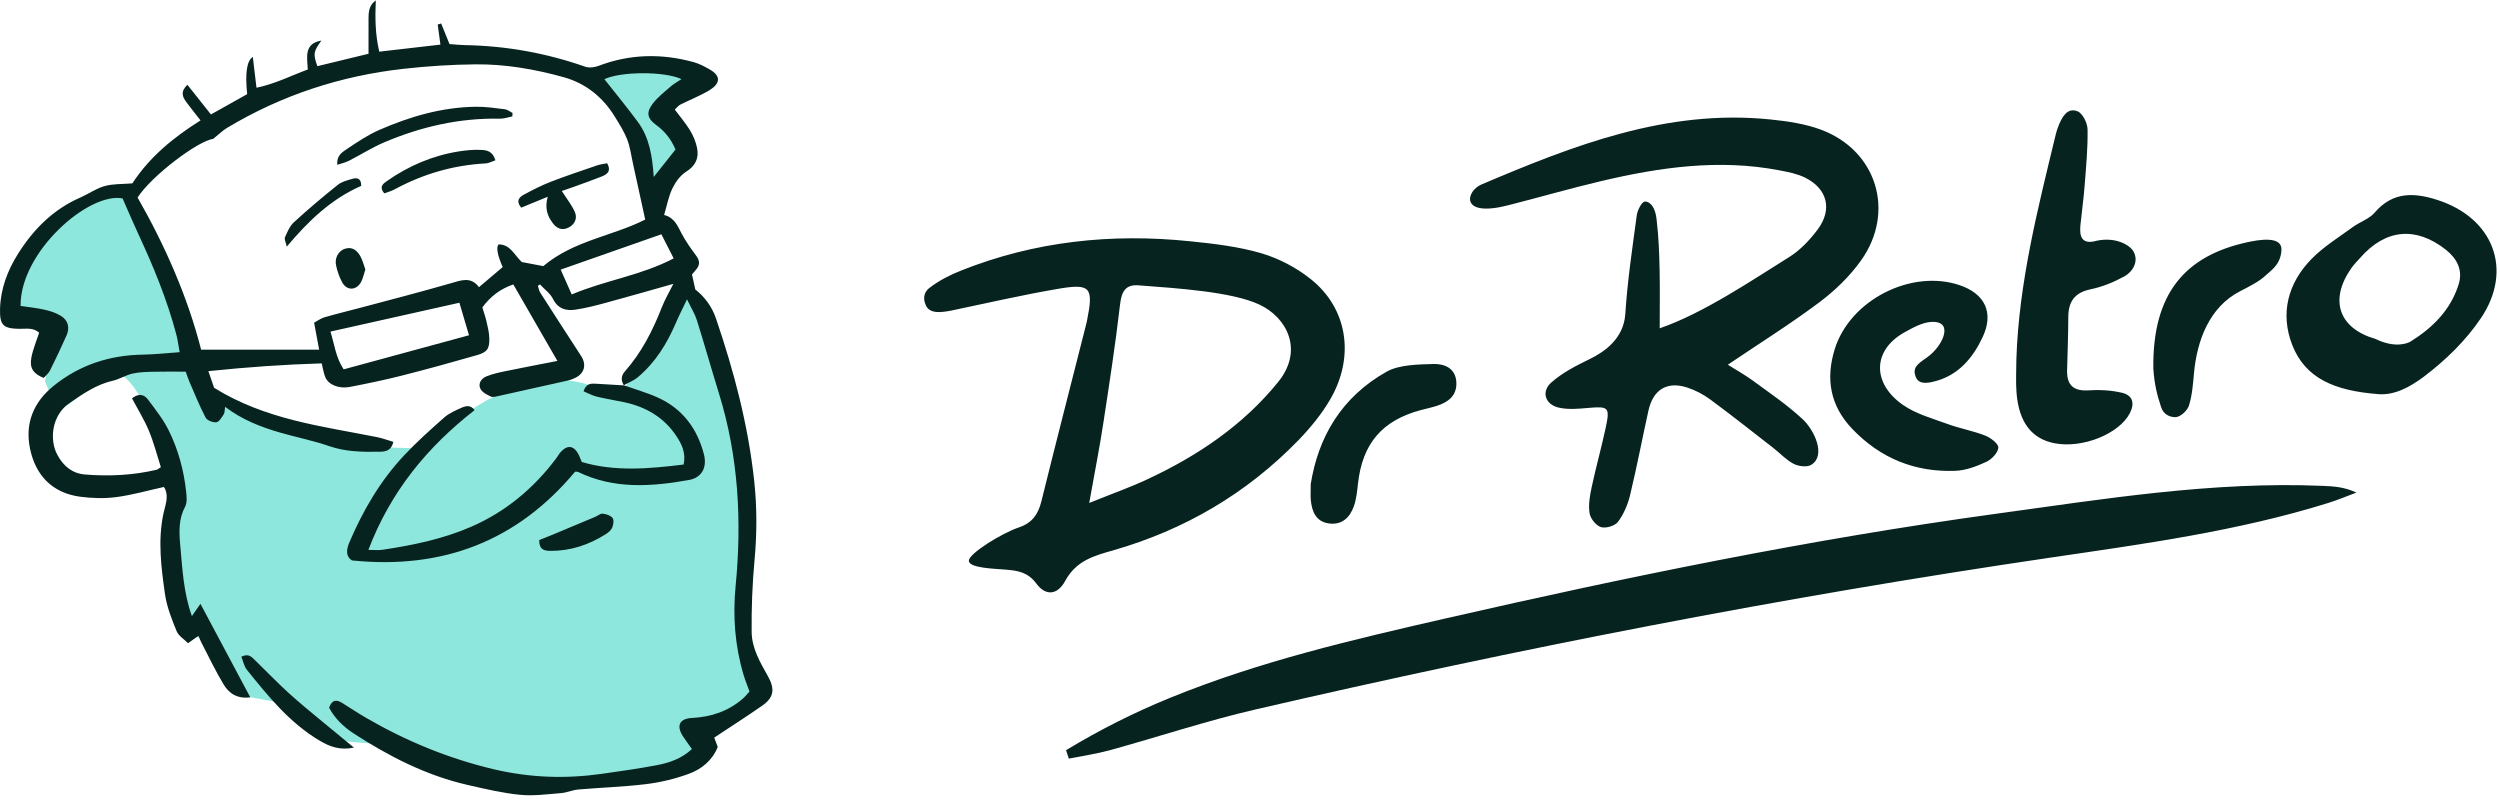
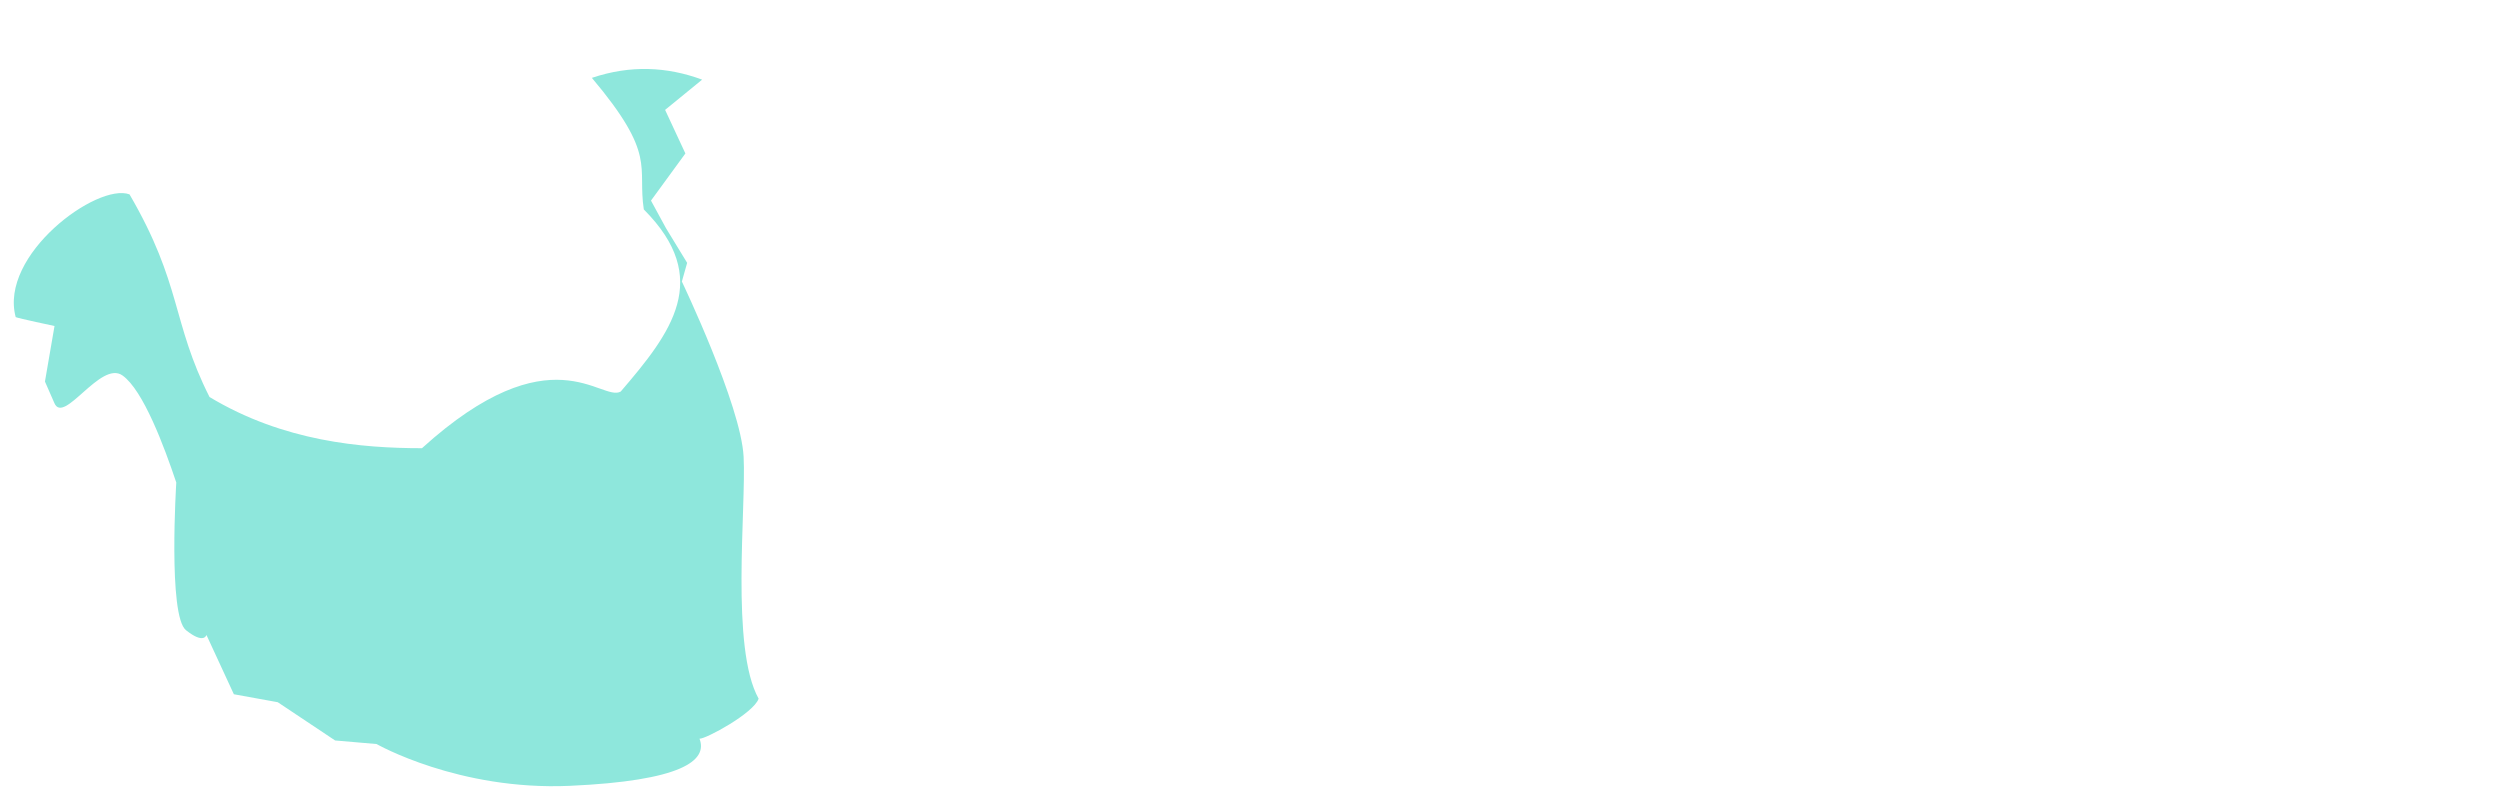
<svg xmlns="http://www.w3.org/2000/svg" width="150" height="48" viewBox="0 0 150 48" fill="none">
  <path d="M2.697 22.893L3.271 19.56C3.271 19.56 1.093 19.1 0.942 19.027C-0.064 15.291 5.834 10.95 7.771 11.662C10.93 17.082 10.29 19.302 12.571 23.82C17.004 26.491 21.704 26.892 25.318 26.892C33.087 19.85 36.087 24.151 37.243 23.493C40.279 19.959 42.771 16.721 38.628 12.565C38.235 9.953 39.429 9.321 35.512 4.672C37.827 3.891 40.023 4.001 42.129 4.778L39.906 6.593L41.123 9.208L39.059 12.036L39.959 13.69L41.229 15.771L40.912 16.892C40.912 16.892 44.459 24.31 44.617 27.405C44.776 30.5 43.822 38.891 45.517 41.92C45.229 42.785 42.343 44.348 41.97 44.322C42.486 45.646 40.869 46.85 34.188 47.15C27.508 47.449 22.594 44.642 22.594 44.642L20.106 44.428L16.665 42.133L14.032 41.655L12.387 38.097C12.387 38.097 12.246 38.679 11.159 37.811C10.073 36.943 10.577 28.953 10.577 28.953C9.856 26.799 8.594 23.41 7.349 22.527C6.039 21.598 3.824 25.525 3.261 24.181L2.697 22.893V22.893Z" fill="#8EE7DC" />
-   <path d="M37.435 23.123C37.253 22.831 37.253 22.556 37.491 22.287C38.482 21.165 39.153 19.86 39.694 18.475C39.889 17.975 40.166 17.506 40.405 17.024L40.429 17.005L40.411 17.029C39.049 17.413 37.69 17.804 36.325 18.175C35.734 18.336 35.136 18.488 34.532 18.579C33.964 18.665 33.48 18.536 33.178 17.933C33.01 17.598 32.663 17.352 32.398 17.066C32.356 17.092 32.315 17.119 32.274 17.146C32.319 17.283 32.337 17.436 32.412 17.553C33.224 18.824 34.04 20.091 34.864 21.354C35.196 21.862 35.083 22.379 34.545 22.656C34.4 22.731 34.243 22.794 34.083 22.83C32.703 23.143 31.32 23.451 29.937 23.754C29.778 23.789 29.582 23.853 29.453 23.794C29.217 23.684 28.928 23.537 28.824 23.325C28.669 23.012 28.879 22.706 29.186 22.582C29.554 22.434 29.95 22.347 30.341 22.267C31.331 22.062 32.324 21.875 33.444 21.656C32.538 20.084 31.685 18.604 30.799 17.066C30.002 17.341 29.429 17.786 28.941 18.446C29.025 18.727 29.127 19.014 29.195 19.308C29.269 19.627 29.349 19.953 29.358 20.278C29.376 20.92 29.243 21.129 28.616 21.309C27.12 21.741 25.617 22.154 24.107 22.537C23.078 22.798 22.037 23.014 20.995 23.215C20.333 23.343 19.711 23.086 19.52 22.636C19.413 22.383 19.378 22.1 19.303 21.803C17.044 21.87 14.826 22.026 12.502 22.269C12.661 22.73 12.779 23.073 12.847 23.269C15.924 25.18 19.306 25.57 22.61 26.225C22.942 26.291 23.263 26.412 23.605 26.513C23.468 27.069 23.107 27.099 22.753 27.105C21.738 27.121 20.736 27.108 19.747 26.766C18.79 26.435 17.788 26.237 16.812 25.957C15.652 25.623 14.533 25.189 13.506 24.409C13.472 24.612 13.487 24.765 13.422 24.864C13.3 25.048 13.145 25.318 12.979 25.337C12.772 25.36 12.428 25.227 12.338 25.058C11.977 24.372 11.688 23.648 11.377 22.936C11.295 22.747 11.233 22.549 11.142 22.3C10.478 22.3 9.845 22.288 9.214 22.305C8.79 22.316 8.358 22.324 7.948 22.416C7.546 22.506 7.178 22.75 6.776 22.842C5.779 23.069 4.971 23.633 4.152 24.197C3.119 24.909 2.941 26.366 3.444 27.297C3.811 27.975 4.341 28.408 5.101 28.47C6.543 28.588 7.979 28.518 9.394 28.186C9.457 28.172 9.511 28.116 9.651 28.028C9.419 27.308 9.229 26.555 8.933 25.845C8.651 25.169 8.258 24.54 7.92 23.9C8.359 23.552 8.674 23.701 8.877 23.971C9.328 24.569 9.801 25.17 10.13 25.836C10.696 26.984 11.031 28.221 11.168 29.498C11.2 29.797 11.238 30.157 11.107 30.4C10.712 31.135 10.742 31.911 10.812 32.679C10.942 34.107 11.006 35.551 11.514 36.966C11.666 36.747 11.797 36.559 12.026 36.228C13.054 38.157 14.016 39.962 15.017 41.84C14.21 41.945 13.725 41.584 13.406 41.05C12.922 40.242 12.517 39.387 12.082 38.551C12.018 38.428 11.971 38.298 11.907 38.15C11.712 38.288 11.548 38.404 11.283 38.593C11.043 38.349 10.711 38.151 10.595 37.865C10.304 37.151 10.009 36.411 9.9 35.654C9.67 34.046 9.461 32.42 9.81 30.798C9.914 30.316 10.12 29.852 9.914 29.352C9.888 29.291 9.843 29.237 9.831 29.218C8.865 29.431 7.935 29.7 6.985 29.825C6.271 29.919 5.523 29.899 4.808 29.803C3.132 29.577 2.136 28.519 1.802 26.923C1.488 25.418 1.998 24.135 3.214 23.154C4.78 21.89 6.577 21.309 8.577 21.278C9.277 21.267 9.975 21.187 10.778 21.131C10.7 20.706 10.664 20.389 10.583 20.084C10.031 18 9.218 16.014 8.309 14.063C7.983 13.361 7.682 12.648 7.354 11.905C5.334 11.512 1.202 15.106 1.235 18.357C1.707 18.428 2.195 18.474 2.67 18.582C3.009 18.658 3.358 18.769 3.65 18.949C4.087 19.217 4.201 19.657 3.995 20.121C3.68 20.83 3.348 21.533 3.002 22.227C2.913 22.404 2.74 22.539 2.621 22.675C1.993 22.424 1.763 22.084 1.882 21.453C1.977 20.953 2.184 20.473 2.347 19.966C1.991 19.63 1.547 19.739 1.139 19.73C0.196 19.71 -0.021 19.51 0.002 18.548C0.031 17.334 0.45 16.228 1.087 15.219C2.01 13.755 3.195 12.561 4.816 11.854C5.311 11.638 5.767 11.306 6.279 11.164C6.791 11.022 7.349 11.052 7.942 11.002C8.961 9.436 10.389 8.255 12.034 7.223C11.714 6.813 11.432 6.472 11.173 6.115C10.961 5.822 10.8 5.511 11.244 5.086C11.716 5.681 12.157 6.238 12.656 6.867C13.407 6.446 14.135 6.038 14.83 5.649C14.697 4.387 14.809 3.643 15.169 3.416C15.239 4.006 15.309 4.595 15.389 5.265C16.523 5.028 17.458 4.54 18.467 4.17C18.429 3.425 18.229 2.607 19.293 2.433L19.288 2.428C18.802 3.107 18.78 3.224 19.041 3.971C20.073 3.721 21.112 3.468 22.111 3.226C22.111 2.473 22.11 1.777 22.112 1.081C22.112 0.668 22.17 0.278 22.553 0.024L22.548 0.019C22.505 1.027 22.505 2.031 22.756 3.1C24.004 2.956 25.205 2.818 26.426 2.677C26.364 2.223 26.313 1.847 26.262 1.472C26.331 1.451 26.4 1.43 26.469 1.409C26.625 1.795 26.782 2.181 26.97 2.644C27.257 2.664 27.578 2.701 27.9 2.707C30.375 2.751 32.777 3.183 35.114 4.003C35.348 4.085 35.672 4.044 35.913 3.952C37.791 3.235 39.692 3.2 41.613 3.726C41.949 3.818 42.271 3.987 42.576 4.163C42.864 4.33 43.188 4.579 43.042 4.941C42.945 5.181 42.648 5.375 42.399 5.512C41.886 5.793 41.341 6.016 40.817 6.278C40.699 6.337 40.612 6.46 40.488 6.575C40.81 7.008 41.147 7.399 41.41 7.834C41.602 8.15 41.749 8.513 41.823 8.874C41.946 9.482 41.74 9.942 41.17 10.302C40.819 10.523 40.529 10.922 40.344 11.306C40.112 11.785 40.016 12.33 39.846 12.899C40.482 13.056 40.661 13.575 40.917 14.051C41.16 14.5 41.459 14.921 41.764 15.332C41.958 15.594 42.018 15.833 41.822 16.104C41.726 16.236 41.614 16.355 41.519 16.468C41.584 16.762 41.644 17.033 41.718 17.367C42.262 17.797 42.705 18.366 42.959 19.111C44.045 22.292 44.895 25.523 45.254 28.875C45.423 30.454 45.418 32.022 45.272 33.605C45.141 35.036 45.084 36.479 45.099 37.916C45.108 38.871 45.595 39.725 46.057 40.538C46.496 41.31 46.467 41.83 45.73 42.342C44.807 42.984 43.86 43.59 42.854 44.257C42.889 44.351 42.968 44.56 43.065 44.816C42.745 45.62 42.102 46.149 41.321 46.433C40.51 46.728 39.648 46.938 38.791 47.044C37.436 47.212 36.065 47.252 34.702 47.37C34.353 47.4 34.015 47.558 33.666 47.586C32.849 47.651 32.019 47.769 31.211 47.689C30.161 47.586 29.122 47.339 28.089 47.104C25.591 46.538 23.349 45.387 21.218 44.006C20.606 43.608 20.084 43.1 19.746 42.459C19.929 41.958 20.207 41.972 20.543 42.183C21.023 42.484 21.496 42.798 21.986 43.082C24.39 44.475 26.93 45.519 29.644 46.159C31.79 46.666 33.937 46.738 36.106 46.43C37.204 46.275 38.302 46.12 39.391 45.914C40.152 45.77 40.89 45.526 41.514 44.942C41.316 44.661 41.134 44.42 40.971 44.168C40.567 43.543 40.77 43.115 41.513 43.078C42.66 43.022 43.689 42.678 44.565 41.923C44.703 41.804 44.818 41.656 44.969 41.492C44.844 41.144 44.711 40.82 44.612 40.486C44.092 38.744 43.962 36.964 44.137 35.161C44.517 31.249 44.309 27.391 43.139 23.612C42.685 22.147 42.27 20.671 41.811 19.208C41.694 18.836 41.478 18.495 41.221 17.96C40.949 18.532 40.739 18.938 40.56 19.357C40.025 20.611 39.323 21.749 38.269 22.634C38.025 22.839 37.709 22.958 37.426 23.117L37.435 23.123L37.435 23.123ZM18.847 19.362C19.065 19.245 19.253 19.099 19.465 19.038C20.191 18.829 20.926 18.653 21.655 18.458C23.456 17.976 25.261 17.514 27.05 16.995C27.682 16.811 28.262 16.582 28.738 17.231C29.247 16.799 29.709 16.407 30.161 16.024C29.849 15.311 29.765 14.858 29.908 14.665C30.61 14.653 30.846 15.286 31.308 15.722C31.713 15.799 32.172 15.886 32.597 15.967C34.417 14.428 36.773 14.163 38.713 13.173C38.455 11.991 38.216 10.89 37.973 9.79C37.867 9.311 37.806 8.813 37.63 8.362C37.443 7.883 37.158 7.439 36.887 6.997C36.168 5.822 35.136 4.998 33.822 4.632C32.092 4.15 30.315 3.842 28.514 3.861C27.079 3.875 25.638 3.969 24.211 4.129C20.435 4.55 16.893 5.711 13.627 7.67C13.355 7.833 13.124 8.066 12.792 8.332C11.889 8.447 9.117 10.527 8.255 11.849C9.904 14.742 11.262 17.815 12.067 20.981H19.149C19.039 20.392 18.954 19.939 18.847 19.363V19.362ZM19.827 19.895C20.072 20.675 20.134 21.421 20.62 22.161C23.116 21.482 25.577 20.813 28.14 20.116C27.916 19.358 27.73 18.728 27.564 18.164C24.948 18.749 22.453 19.308 19.827 19.895H19.827ZM33.641 16.177C33.867 16.686 34.062 17.126 34.303 17.668C36.32 16.812 38.465 16.532 40.42 15.503C40.148 14.97 39.928 14.539 39.683 14.057C37.644 14.773 35.677 15.462 33.641 16.177L33.641 16.177ZM40.529 8.973C40.289 8.402 39.928 7.905 39.393 7.518C38.827 7.109 38.752 6.75 39.175 6.205C39.473 5.82 39.872 5.51 40.243 5.186C40.428 5.025 40.65 4.906 40.887 4.747C39.857 4.268 37.259 4.282 36.264 4.75C36.943 5.615 37.642 6.457 38.288 7.339C38.968 8.269 39.139 9.385 39.225 10.615C39.702 10.015 40.078 9.54 40.529 8.973H40.529ZM37.435 23.123C36.871 23.089 36.306 23.055 35.742 23.023C35.453 23.006 35.168 23.002 35.013 23.477C35.271 23.585 35.524 23.729 35.795 23.796C36.344 23.93 36.905 24.015 37.459 24.134C38.756 24.413 39.839 25.043 40.582 26.162C40.902 26.644 41.165 27.174 41.018 27.872C38.928 28.128 36.886 28.309 34.907 27.719C34.824 27.521 34.79 27.433 34.752 27.349C34.458 26.706 34.028 26.646 33.586 27.187C33.512 27.278 33.459 27.386 33.388 27.48C32.033 29.292 30.341 30.706 28.268 31.607C26.573 32.344 24.764 32.716 22.939 32.988C22.716 33.022 22.483 32.993 22.102 32.993C23.436 29.494 25.637 26.819 28.474 24.61C28.239 24.279 27.947 24.352 27.697 24.463C27.333 24.625 26.948 24.791 26.655 25.049C25.824 25.781 24.996 26.523 24.24 27.329C22.807 28.86 21.763 30.651 20.948 32.577C20.77 32.999 20.753 33.405 21.12 33.626C26.595 34.186 31.051 32.44 34.502 28.305C34.593 28.309 34.645 28.297 34.684 28.316C36.836 29.364 39.084 29.201 41.334 28.8C42.123 28.659 42.436 28.029 42.234 27.253C41.831 25.705 40.95 24.527 39.48 23.858C38.819 23.558 38.112 23.361 37.426 23.117L37.435 23.123H37.435ZM19.476 43.408C18.755 42.806 18.021 42.218 17.327 41.586C16.631 40.953 15.979 40.271 15.303 39.615C15.108 39.426 14.92 39.182 14.478 39.404C14.589 39.673 14.645 39.98 14.816 40.193C16.102 41.786 17.389 43.384 19.19 44.446C19.775 44.79 20.393 45.036 21.237 44.856C20.588 44.323 20.029 43.87 19.476 43.408V43.408ZM33.017 33.051C34.229 33.063 35.331 32.691 36.346 32.05C36.5 31.952 36.668 31.813 36.734 31.653C36.806 31.48 36.847 31.198 36.754 31.078C36.636 30.926 36.375 30.844 36.165 30.819C36.026 30.803 35.871 30.944 35.721 31.007C34.858 31.37 33.994 31.732 33.13 32.092C32.877 32.197 32.621 32.297 32.353 32.404C32.346 32.998 32.675 33.048 33.017 33.051L33.017 33.051ZM22.553 0.024L22.572 0L22.548 0.019L22.553 0.024ZM19.293 2.433L19.314 2.407L19.288 2.428L19.293 2.433ZM20.937 9.646C21.649 9.283 22.329 8.847 23.063 8.536C25.276 7.597 27.581 7.071 30.001 7.121C30.247 7.126 30.494 7.032 30.741 6.984C30.745 6.916 30.749 6.847 30.753 6.779C30.602 6.702 30.457 6.576 30.299 6.557C29.716 6.484 29.128 6.397 28.543 6.405C26.51 6.434 24.59 6.994 22.746 7.801C22.062 8.101 21.428 8.529 20.805 8.949C20.539 9.129 20.19 9.324 20.235 9.89C20.503 9.799 20.734 9.749 20.937 9.646V9.646ZM34.446 11.203C35 11.002 35.557 10.809 36.103 10.59C36.425 10.462 36.693 10.274 36.431 9.795C36.229 9.837 36.023 9.857 35.831 9.922C34.895 10.243 33.955 10.555 33.033 10.912C32.485 11.124 31.959 11.396 31.441 11.674C31.165 11.822 30.931 12.043 31.271 12.46C31.765 12.257 32.262 12.053 32.864 11.805C32.674 12.483 32.842 12.959 33.167 13.388C33.403 13.7 33.701 13.847 34.092 13.665C34.455 13.495 34.665 13.124 34.495 12.73C34.308 12.301 34.002 11.923 33.709 11.46C33.917 11.388 34.182 11.298 34.446 11.203L34.446 11.203ZM28.884 8.995C28.443 8.97 27.991 9.013 27.552 9.081C25.963 9.33 24.521 9.947 23.207 10.869C22.966 11.038 22.736 11.211 23.054 11.602C23.256 11.526 23.479 11.469 23.676 11.362C25.383 10.438 27.199 9.908 29.141 9.805C29.327 9.796 29.508 9.689 29.725 9.616C29.559 9.06 29.193 9.012 28.884 8.995V8.995ZM21.173 10.722C20.859 10.81 20.511 10.896 20.265 11.093C19.365 11.812 18.484 12.557 17.635 13.335C17.386 13.562 17.239 13.917 17.098 14.236C17.047 14.352 17.15 14.536 17.207 14.799C18.536 13.213 19.908 11.924 21.672 11.153C21.681 10.754 21.474 10.637 21.173 10.722H21.173ZM21.61 15.352C21.41 15.012 21.113 14.778 20.675 14.933C20.317 15.059 20.072 15.47 20.161 15.905C20.235 16.266 20.359 16.632 20.538 16.953C20.814 17.447 21.368 17.434 21.653 16.941C21.777 16.725 21.822 16.463 21.921 16.168C21.824 15.906 21.757 15.605 21.61 15.352H21.61Z" fill="#062320" />
-   <path d="M63.963 45.012C65.973 43.791 68.07 42.739 70.253 41.85C75.587 39.679 81.171 38.378 86.755 37.101C97.669 34.606 108.632 32.35 119.727 30.831C126.245 29.938 132.755 28.872 139.373 29.152C140.017 29.179 140.66 29.215 141.384 29.555C140.815 29.766 140.254 30.004 139.675 30.184C134.243 31.874 128.63 32.633 123.03 33.457C107 35.814 91.109 38.915 75.324 42.569C72.377 43.252 69.494 44.213 66.574 45.017C65.774 45.237 64.946 45.353 64.13 45.517C64.075 45.349 64.019 45.181 63.963 45.012L63.963 45.012ZM99.577 16.234C99.553 15.106 99.522 14.269 99.394 13.152C99.291 12.23 98.856 12.063 98.675 12.097C98.494 12.13 98.246 12.618 98.208 12.904C97.942 14.878 97.646 16.854 97.518 18.84C97.422 20.314 96.272 21.108 95.4 21.535C94.528 21.963 93.748 22.357 93.074 22.954C92.462 23.498 92.709 24.265 93.511 24.454C94.066 24.586 94.679 24.53 95.259 24.479C96.534 24.366 96.612 24.419 96.328 25.73C96.075 26.898 95.752 28.051 95.502 29.22C95.393 29.733 95.294 30.285 95.373 30.789C95.424 31.111 95.762 31.539 96.058 31.627C96.354 31.716 96.899 31.552 97.082 31.307C97.426 30.846 97.671 30.266 97.807 29.699C98.211 28.022 98.532 26.324 98.906 24.639C99.187 23.374 100.017 22.862 101.226 23.25C101.72 23.409 102.206 23.666 102.625 23.975C103.898 24.914 105.139 25.898 106.389 26.869C106.805 27.192 107.172 27.602 107.63 27.836C107.93 27.989 108.459 28.047 108.691 27.877C109.569 27.326 108.865 25.797 108.142 25.137C107.229 24.288 106.185 23.582 105.178 22.842C104.722 22.507 104.223 22.232 103.67 21.883C105.606 20.575 107.442 19.428 109.169 18.132C110.106 17.429 110.993 16.572 111.67 15.617C113.733 12.706 112.607 9.042 109.282 7.79C108.312 7.424 107.241 7.271 106.202 7.165C100.003 6.535 94.411 8.72 88.868 11.078C87.958 11.477 87.565 13.068 90.487 12.317C92.337 11.847 94.172 11.315 96.029 10.876C99.573 10.036 103.147 9.521 106.784 10.224C107.297 10.323 107.83 10.425 108.292 10.652C109.642 11.313 109.965 12.563 109.056 13.775C108.586 14.401 108.012 15.012 107.357 15.42C105.122 16.813 102.186 18.805 99.582 19.698C99.582 18.456 99.601 17.345 99.577 16.234V16.234ZM78.629 16.733C77.771 16.051 76.724 15.503 75.678 15.195C74.303 14.793 72.843 14.622 71.408 14.476C66.689 13.989 62.074 14.472 57.635 16.246C56.97 16.51 56.312 16.851 55.747 17.289C55.53 17.46 55.31 17.817 55.558 18.337C55.807 18.856 56.509 18.739 57.066 18.637C59.187 18.195 61.304 17.703 63.441 17.338C65.45 16.989 65.626 17.229 65.217 19.258C65.177 19.453 65.121 19.644 65.073 19.839C64.207 23.253 63.329 26.662 62.483 30.08C62.29 30.856 61.937 31.371 61.148 31.639C60.101 31.992 58.1 33.226 58.132 33.657C58.16 34.087 59.688 34.123 60.326 34.176C61.071 34.237 61.665 34.322 62.186 35.02C62.731 35.759 63.441 35.723 63.914 34.85C64.58 33.628 65.654 33.344 66.797 33.019C71.067 31.793 74.792 29.618 77.903 26.415C78.633 25.66 79.323 24.82 79.844 23.91C81.303 21.349 80.838 18.479 78.629 16.733V16.733ZM76.696 22.912C74.579 25.53 71.841 27.361 68.826 28.765C67.831 29.232 66.793 29.597 65.353 30.178C65.706 28.209 65.987 26.788 66.204 25.359C66.564 23.001 66.929 20.642 67.202 18.276C67.294 17.448 67.563 17.03 68.401 17.127C70.57 17.293 73.922 17.5 75.566 18.276C77.214 19.047 78.236 21.004 76.696 22.912H76.696ZM146.264 12.003C144.864 11.548 143.569 11.483 142.479 12.758C142.154 13.139 141.597 13.31 141.176 13.618C140.33 14.239 139.415 14.796 138.686 15.543C137.282 16.983 136.797 18.794 137.531 20.69C138.317 22.703 140.069 23.446 142.703 23.649C143.641 23.722 144.543 23.267 145.434 22.598C146.725 21.623 147.956 20.43 148.858 19.086C150.81 16.18 149.591 13.083 146.264 12.003V12.003ZM147.515 17.073C147.033 18.603 145.959 19.663 144.644 20.487C144.435 20.617 143.677 20.897 142.531 20.337C140.313 19.699 139.74 17.986 141.091 16.074C141.244 15.859 141.432 15.672 141.609 15.473C143.128 13.736 144.952 13.566 146.749 14.982C147.43 15.526 147.787 16.212 147.515 17.073V17.073ZM120.99 23.546C121.124 25.333 121.901 26.338 123.291 26.599C124.975 26.915 127.16 26.024 127.794 24.785C128.11 24.166 127.936 23.706 127.31 23.563C126.681 23.42 126.008 23.372 125.364 23.419C124.438 23.487 123.999 23.142 124.026 22.2C124.056 21.139 124.092 20.077 124.098 19.015C124.104 18.087 124.485 17.556 125.434 17.358C126.129 17.213 126.819 16.936 127.444 16.592C127.999 16.287 128.34 15.659 128.001 15.076C127.784 14.701 126.948 14.204 125.808 14.443C124.944 14.69 124.751 14.245 124.825 13.509C124.906 12.717 125.017 11.928 125.078 11.134C125.165 10.011 125.274 8.884 125.254 7.761C125.247 7.381 124.957 6.797 124.653 6.678C124.045 6.438 123.741 6.998 123.527 7.508C123.45 7.69 123.39 7.882 123.343 8.075C122.27 12.518 121.131 16.949 120.982 21.556C120.982 22.22 120.94 22.886 120.99 23.546V23.546ZM116.656 19.976C116.59 20.438 116.158 21.079 115.582 21.474C115.006 21.868 114.741 22.088 114.944 22.616C115.148 23.143 115.821 22.955 116.185 22.853C117.539 22.471 118.39 21.448 118.965 20.213C119.641 18.764 119.101 17.623 117.574 17.109C114.676 16.132 110.998 18 110.083 20.952C109.532 22.73 109.807 24.346 111.135 25.734C112.835 27.51 114.911 28.342 117.328 28.249C117.955 28.225 118.601 27.978 119.182 27.709C119.502 27.561 119.879 27.165 119.9 26.858C119.916 26.63 119.44 26.263 119.115 26.136C118.386 25.849 117.6 25.713 116.864 25.443C115.947 25.108 114.961 24.841 114.175 24.294C112.323 23.005 112.325 21.014 114.289 19.929C114.834 19.628 115.348 19.345 115.893 19.314C116.438 19.282 116.723 19.514 116.656 19.976L116.656 19.976ZM78.646 29.98C78.711 30.69 78.952 31.302 79.744 31.408C80.508 31.511 80.992 31.056 81.23 30.379C81.381 29.952 81.429 29.482 81.478 29.026C81.741 26.613 82.931 25.217 85.272 24.599C85.588 24.515 85.91 24.449 86.22 24.348C86.894 24.13 87.416 23.737 87.382 22.951C87.347 22.099 86.676 21.822 86.012 21.84C85.117 21.864 83.944 21.881 83.205 22.296C80.468 23.833 79.088 26.248 78.643 29.055C78.643 29.584 78.628 29.784 78.646 29.98L78.646 29.98ZM129.667 24.428C129.818 24.908 130.249 25.04 130.544 25.028C130.827 25.017 131.242 24.638 131.336 24.336C131.532 23.715 131.58 23.041 131.64 22.384C131.82 20.416 132.571 18.417 134.399 17.477C134.865 17.238 135.559 16.89 135.918 16.546C136.278 16.202 136.826 15.9 136.887 15.016C136.947 14.132 135.537 14.379 134.803 14.542C131.121 15.36 129.141 17.588 129.2 22.118C129.263 23.055 129.421 23.689 129.667 24.428V24.428Z" fill="#062320" />
</svg>